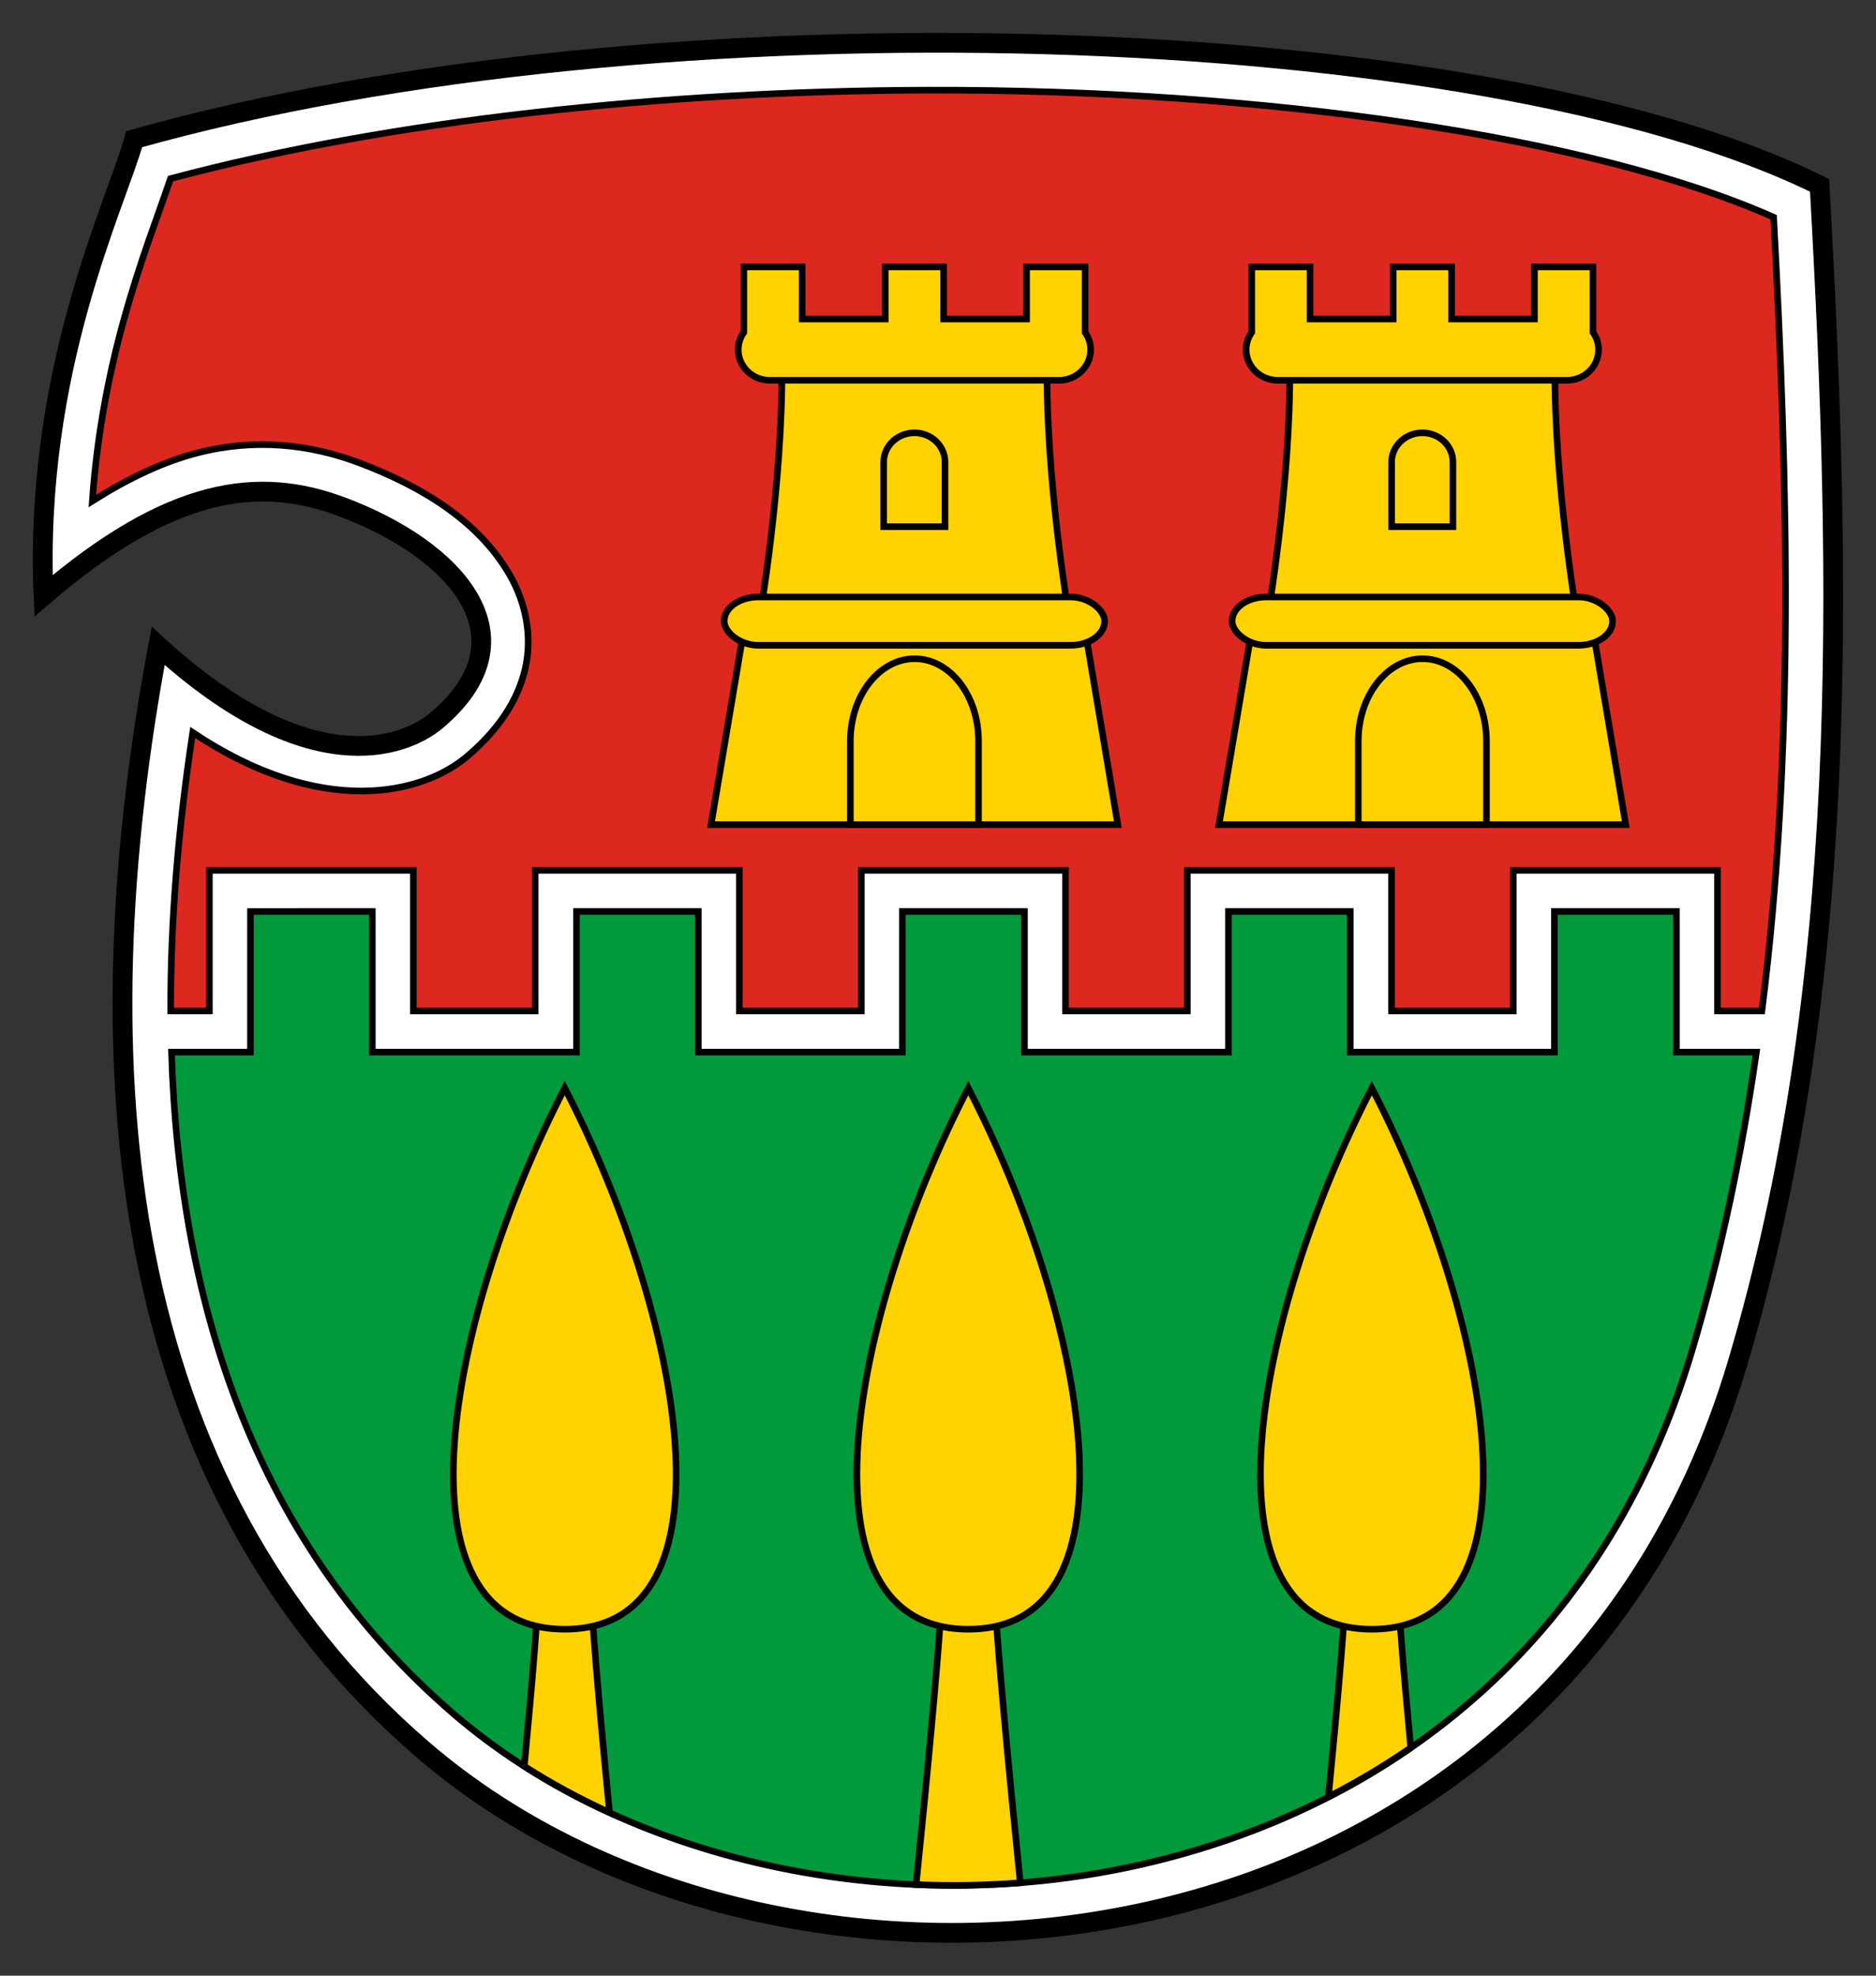
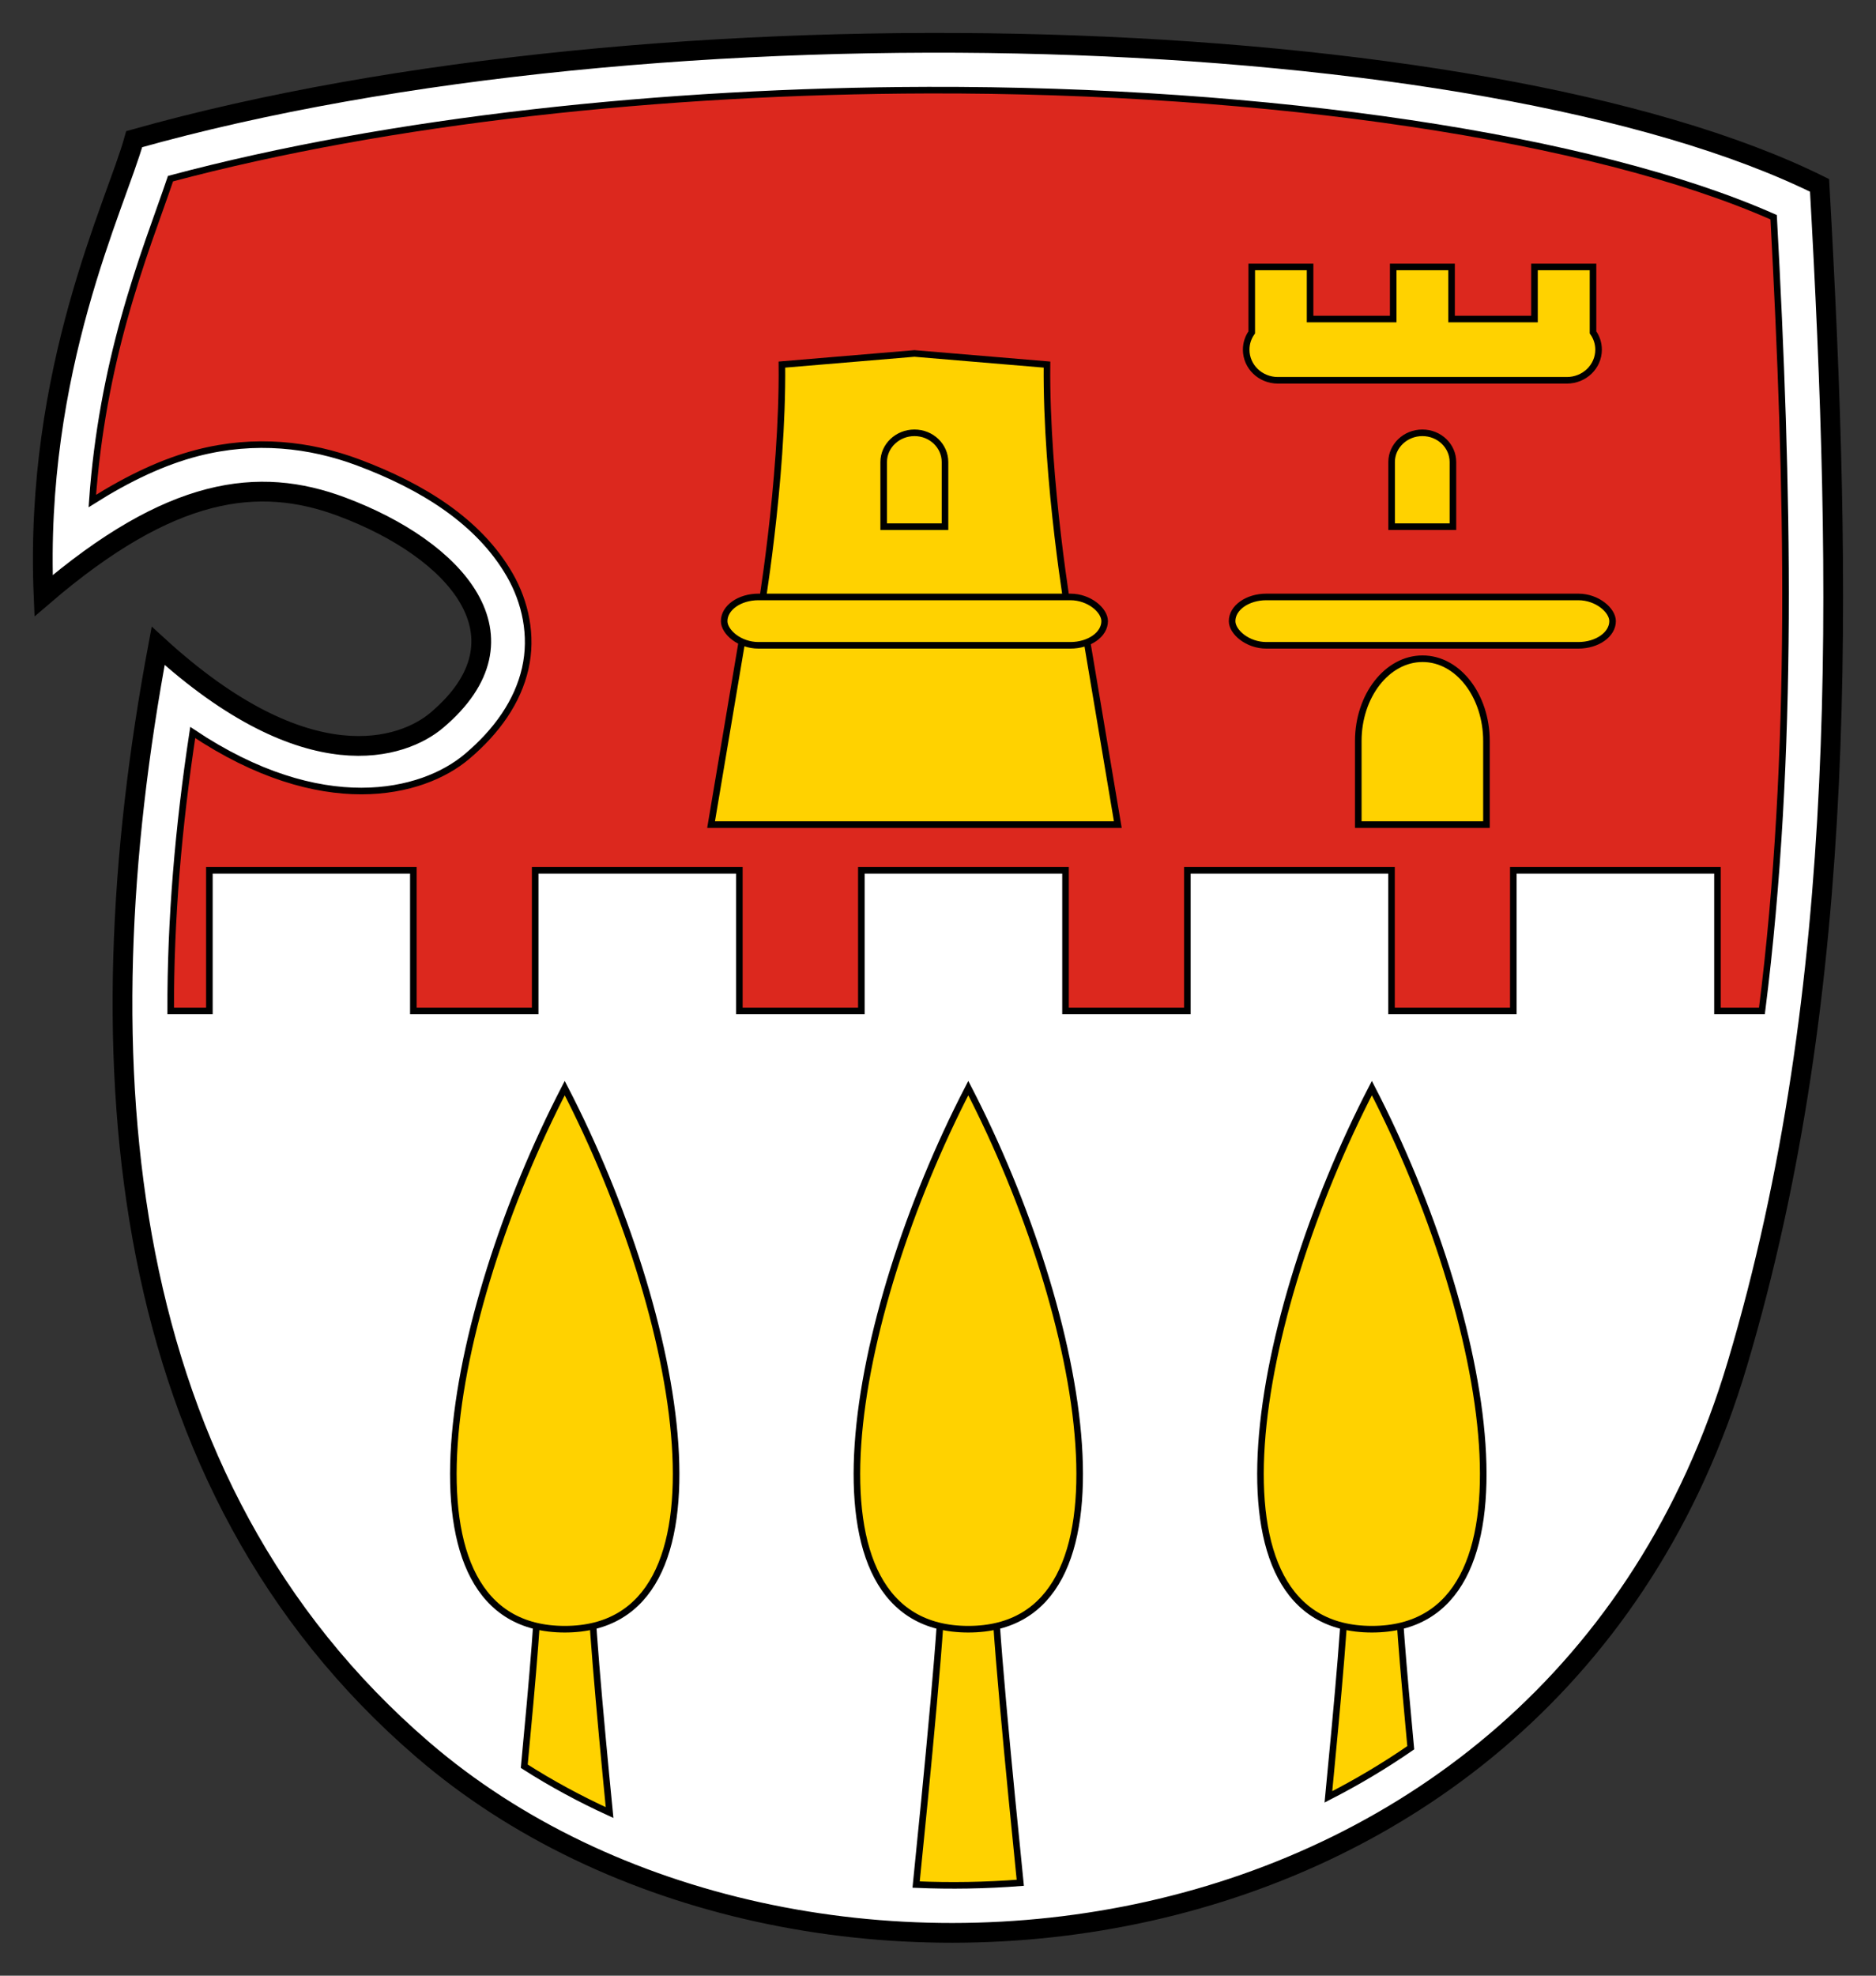
<svg xmlns="http://www.w3.org/2000/svg" version="1.1" width="285" height="300" id="svg2">
  <rect width="100%" height="100%" fill="#333333" stroke="none" />
  <defs id="defs4" />
  <g transform="translate(-3.384,30.408)" id="g3831">
    <path d="M 279.81,-2.257 C 228.628,-27.63 103.229,-31.644 23.771,-9.278 21.031,0.64 8.549,25.639 10.001,60.048 29.343,43.453 42.703,41.83 55.289,46.536 72.682,53.039 84.652,66.381 69.72,78.977 64.722,83.193 50.216,88.51 27.413,67.661 15.516,131.103 20.804,195.016 67.642,235.296 123.922,283.696 238.998,271.77 267.322,176.685 284.386,119.401 283.224,58.47 279.81,-2.257 z" id="path3032" style="fill:#ffffff;stroke:#000000;stroke-width:3;stroke-miterlimit:4;stroke-dasharray:none" />
-     <path d="m 41.434,107.998 c 0,7.117 0,14.233 0,21.35 -3.999,0 -7.998,0 -11.996,0 1.239,39.426 13.271,75.05 42.862,100.498 26.088,22.436 66.841,31.289 104.08,22.95 37.239,-8.338 70.64,-33.084 84.066,-78.152 4.414,-14.819 7.56,-29.95 9.766,-45.297 -4.049,0 -8.098,0 -12.147,0 0,-7.117 0,-14.233 0,-21.35 l -18.537,0 c 0,7.117 0,14.233 0,21.35 -10.339,0 -20.677,0 -31.016,0 0,-7.117 0,-14.233 0,-21.35 l -18.507,0 c 0,7.117 0,14.233 0,21.35 -10.329,0 -20.657,0 -30.986,0 0,-7.117 0,-14.233 0,-21.35 l -18.537,0 c 0,7.117 0,14.233 0,21.35 -10.339,0 -20.677,0 -31.016,0 0,-7.117 0,-14.233 0,-21.35 l -18.507,0 c 0,7.117 0,14.233 0,21.35 -10.339,0 -20.677,0 -31.016,0 0,-7.117 0,-14.233 0,-21.35 z" id="path3949" style="fill:#009a3d;stroke:#000000;stroke-width:1;stroke-miterlimit:4;stroke-dasharray:none" />
    <path d="m 85.079,209.795 c 0.346,1.559 -0.806,14.965 -2.05,27.993 4.099,2.62 8.437,4.966 12.961,7.036 -1.454,-14.79 -3.122,-33.184 -2.713,-35.029 l -4.099,0 -4.099,0 z m 61.309,0 c 0.524,2.362 -2.384,31.785 -3.828,45.961 5.249,0.224 10.55,0.139 15.824,-0.272 -1.461,-14.35 -4.317,-43.348 -3.798,-45.689 l -4.099,0 -4.099,0 z m 61.309,0 c 0.387,1.747 -1.109,18.355 -2.502,32.644 4.307,-2.206 8.496,-4.685 12.509,-7.459 -1.133,-12.075 -2.128,-23.743 -1.809,-25.185 l -4.099,0 -4.099,0 z" id="path3932" style="fill:#ffd200;stroke:#000000;stroke-width:1;stroke-miterlimit:4;stroke-dasharray:none" />
    <path d="m 89.178,134.813 c -17.948,34.694 -26.752,82.168 0,82.168 26.752,0 17.948,-47.474 0,-82.168 z m 61.309,0 c -17.948,34.694 -26.752,82.168 0,82.168 26.752,0 17.948,-47.474 0,-82.168 z m 61.309,0 c -17.948,34.694 -26.752,82.168 0,82.168 26.752,0 17.948,-47.474 0,-82.168 z" id="path3934" style="fill:#ffd200;stroke:#000000;stroke-width:1;stroke-miterlimit:4;stroke-dasharray:none" />
    <path d="M 144.398,-16.719 C 104.058,-16.617 62.569,-12.164 29.287,-3.281 27.388,2.332 24.752,8.974 22.203,18.129 20.011,26.004 18.144,35.292 17.411,45.669 22.946,42.178 28.225,39.69 33.386,38.362 c 8.779,-2.26 17.092,-1.289 24.415,1.449 9.696,3.625 18.329,8.932 23.028,17.092 2.35,4.08 3.488,9.178 2.351,14.193 -1.137,5.015 -4.292,9.523 -8.862,13.378 -6.817,5.75 -22.087,9.423 -41.656,-3.654 -2.18,14.336 -3.387,28.51 -3.346,42.277 l 5.878,0 c 0,-7.117 0,-14.233 0,-21.35 10.329,0 20.657,0 30.986,0 0,7.117 0,14.233 0,21.35 l 18.507,0 c 0,-7.117 0,-14.233 0,-21.35 10.339,0 20.677,0 31.016,0 0,7.117 0,14.233 0,21.35 l 18.537,0 c 0,-7.117 0,-14.233 0,-21.35 10.339,0 20.677,0 31.016,0 0,7.117 0,14.233 0,21.35 l 18.507,0 c 0,-7.117 0,-14.233 0,-21.35 10.339,0 20.677,0 31.016,0 0,7.117 0,14.233 0,21.35 l 18.507,0 c 0,-7.117 0,-14.233 0,-21.35 10.339,0 20.677,0 31.016,0 0,7.117 0,14.233 0,21.35 l 6.752,0 C 276.01,83.945 275.043,43.379 272.833,2.577 245.341,-9.605 195.805,-16.849 144.398,-16.719 z" id="path4002" style="fill:#dc281e;stroke:#000000;stroke-width:1;stroke-miterlimit:4;stroke-dasharray:none" />
    <path d="m 142.306,23.263 -20.135,1.691 c 0.171,17.924 -3.406,38.623 -3.406,38.623 l -2.381,1.691 -4.973,29.533 30.895,0 30.895,0 -4.973,-29.533 -2.381,-1.691 c 0,0 -3.577,-20.699 -3.406,-38.623 l -20.135,-1.691 z" id="path3962" style="fill:#ffd200;stroke:#000000;stroke-width:1;stroke-linecap:butt;stroke-linejoin:miter;stroke-miterlimit:4;stroke-opacity:1;stroke-dasharray:none" />
-     <path d="m 116.384,10.127 0,9.935 c -0.534,0.749 -0.844,1.645 -0.844,2.627 0,2.579 2.151,4.65 4.823,4.65 l 43.887,0 c 2.672,0 4.823,-2.072 4.823,-4.65 0,-0.982 -0.31,-1.878 -0.844,-2.627 l 0,-9.935 -8.892,0 0,7.912 -12.599,0 0,-7.912 -8.862,0 0,7.912 -12.629,0 0,-7.912 -8.862,0 z" id="rect3950" style="fill:#ffd200;fill-opacity:1;stroke:#000000;stroke-width:1;stroke-miterlimit:4;stroke-dasharray:none" />
    <rect width="57.802" height="7.345" rx="5.207" x="113.4" y="60.236" id="rect3952" style="fill:#ffd200;fill-opacity:1;stroke:#000000;stroke-width:1;stroke-miterlimit:4;stroke-dasharray:none" />
    <path d="m 142.306,35.312 c -2.573,0 -4.672,1.992 -4.672,4.439 l 0,9.814 9.314,0 0,-9.361 0,-0.453 c 0,-2.447 -2.068,-4.439 -4.642,-4.439 z" id="path3964" style="fill:#ffd200;stroke:#000000;stroke-width:1;stroke-miterlimit:4;stroke-dasharray:none" />
-     <path d="m 142.336,69.616 c -5.385,0 -9.766,5.623 -9.766,12.502 l 0,12.683 9.736,0 9.736,0 0,-11.415 0,-1.268 c 0,-6.879 -4.321,-12.502 -9.706,-12.502 z" id="path3970" style="fill:#ffd200;stroke:#000000;stroke-width:1;stroke-miterlimit:4;stroke-dasharray:none" />
-     <path d="m 219.469,23.263 -20.135,1.691 c 0.171,17.924 -3.406,38.623 -3.406,38.623 l -2.381,1.691 -4.973,29.533 30.895,0 30.895,0 -4.973,-29.533 -2.381,-1.691 c 0,0 -3.577,-20.699 -3.406,-38.623 l -20.135,-1.691 z" id="path4004" style="fill:#ffd200;stroke:#000000;stroke-width:1;stroke-linecap:butt;stroke-linejoin:miter;stroke-miterlimit:4;stroke-opacity:1;stroke-dasharray:none" />
    <path d="m 193.547,10.127 0,9.935 c -0.534,0.749 -0.844,1.645 -0.844,2.627 0,2.579 2.151,4.65 4.823,4.65 l 43.887,0 c 2.672,0 4.823,-2.072 4.823,-4.65 0,-0.982 -0.31,-1.878 -0.844,-2.627 l 0,-9.935 -8.892,0 0,7.912 -12.599,0 0,-7.912 -8.862,0 0,7.912 -12.629,0 0,-7.912 -8.862,0 z" id="path4006" style="fill:#ffd200;fill-opacity:1;stroke:#000000;stroke-width:1;stroke-miterlimit:4;stroke-dasharray:none" />
    <rect width="57.802" height="7.345" rx="5.207" x="190.563" y="60.236" id="rect4008" style="fill:#ffd200;fill-opacity:1;stroke:#000000;stroke-width:1;stroke-miterlimit:4;stroke-dasharray:none" />
    <path d="m 219.469,35.312 c -2.573,0 -4.672,1.992 -4.672,4.439 l 0,9.814 9.314,0 0,-9.361 0,-0.453 c 0,-2.447 -2.068,-4.439 -4.642,-4.439 z" id="path4010" style="fill:#ffd200;stroke:#000000;stroke-width:1;stroke-miterlimit:4;stroke-dasharray:none" />
    <path d="m 219.499,69.616 c -5.385,0 -9.766,5.623 -9.766,12.502 l 0,12.683 9.736,0 9.736,0 0,-11.415 0,-1.268 c 0,-6.879 -4.321,-12.502 -9.706,-12.502 z" id="path4012" style="fill:#ffd200;stroke:#000000;stroke-width:1;stroke-miterlimit:4;stroke-dasharray:none" />
  </g>
</svg>